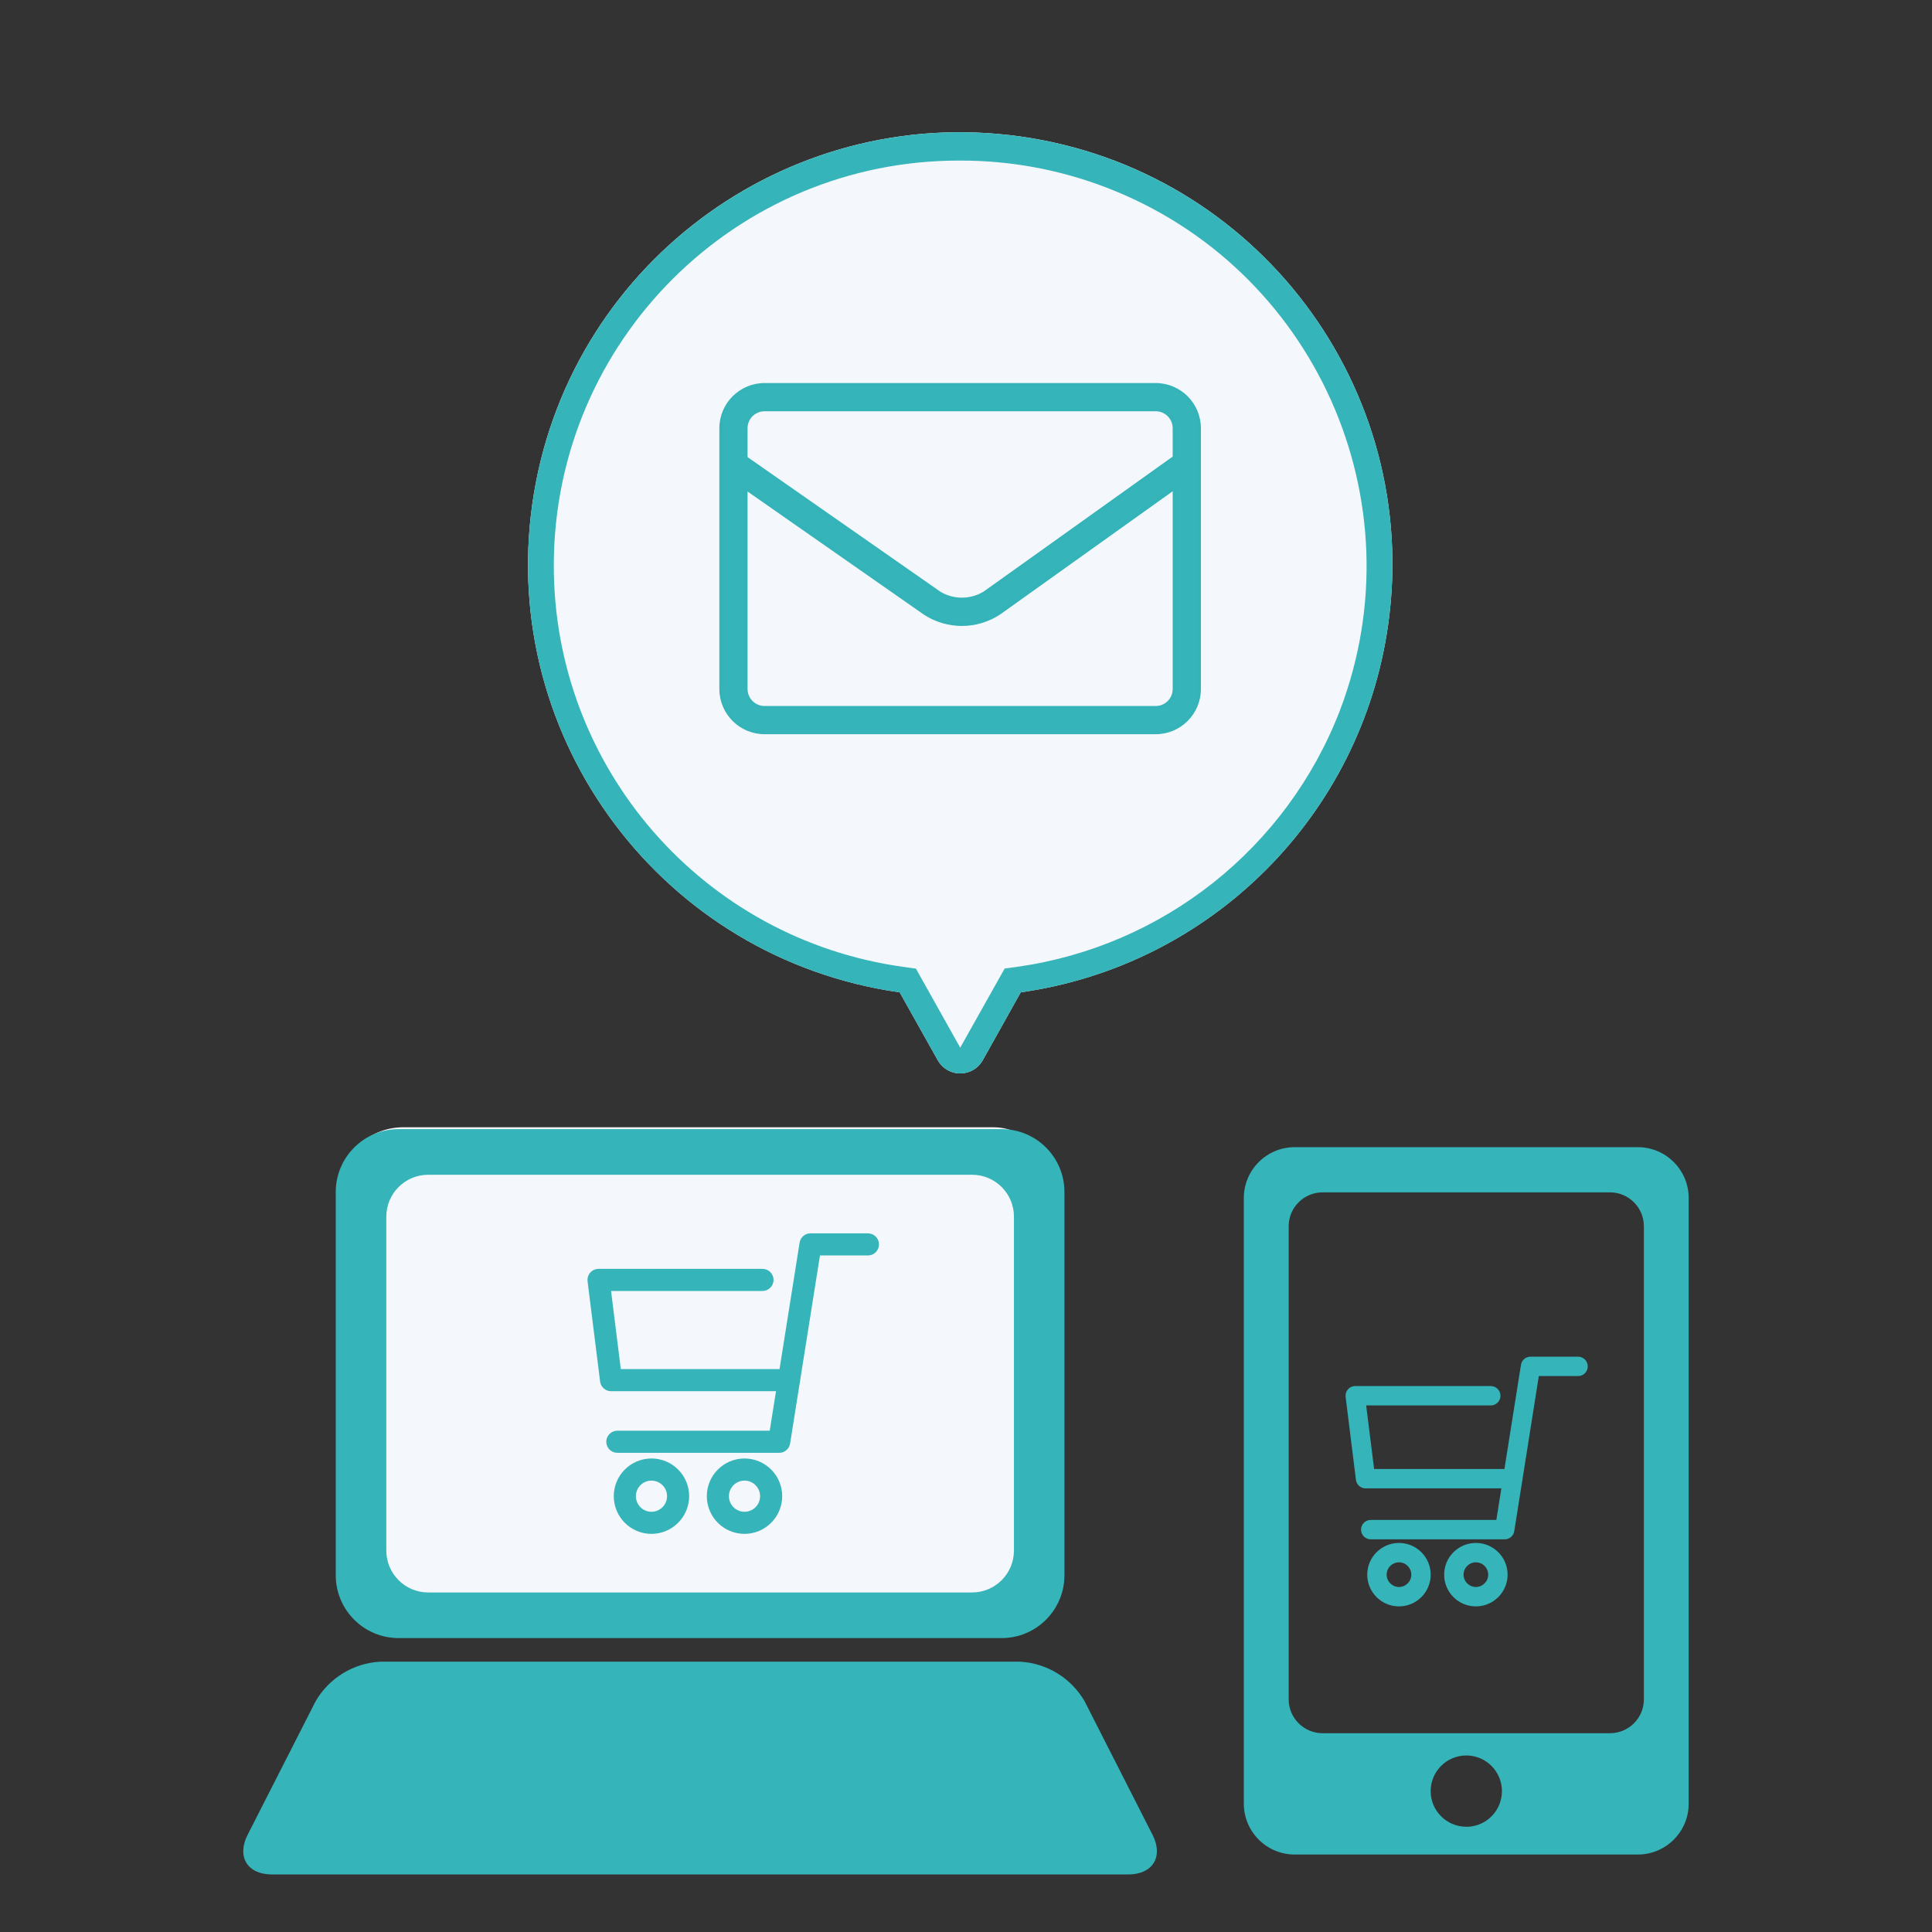
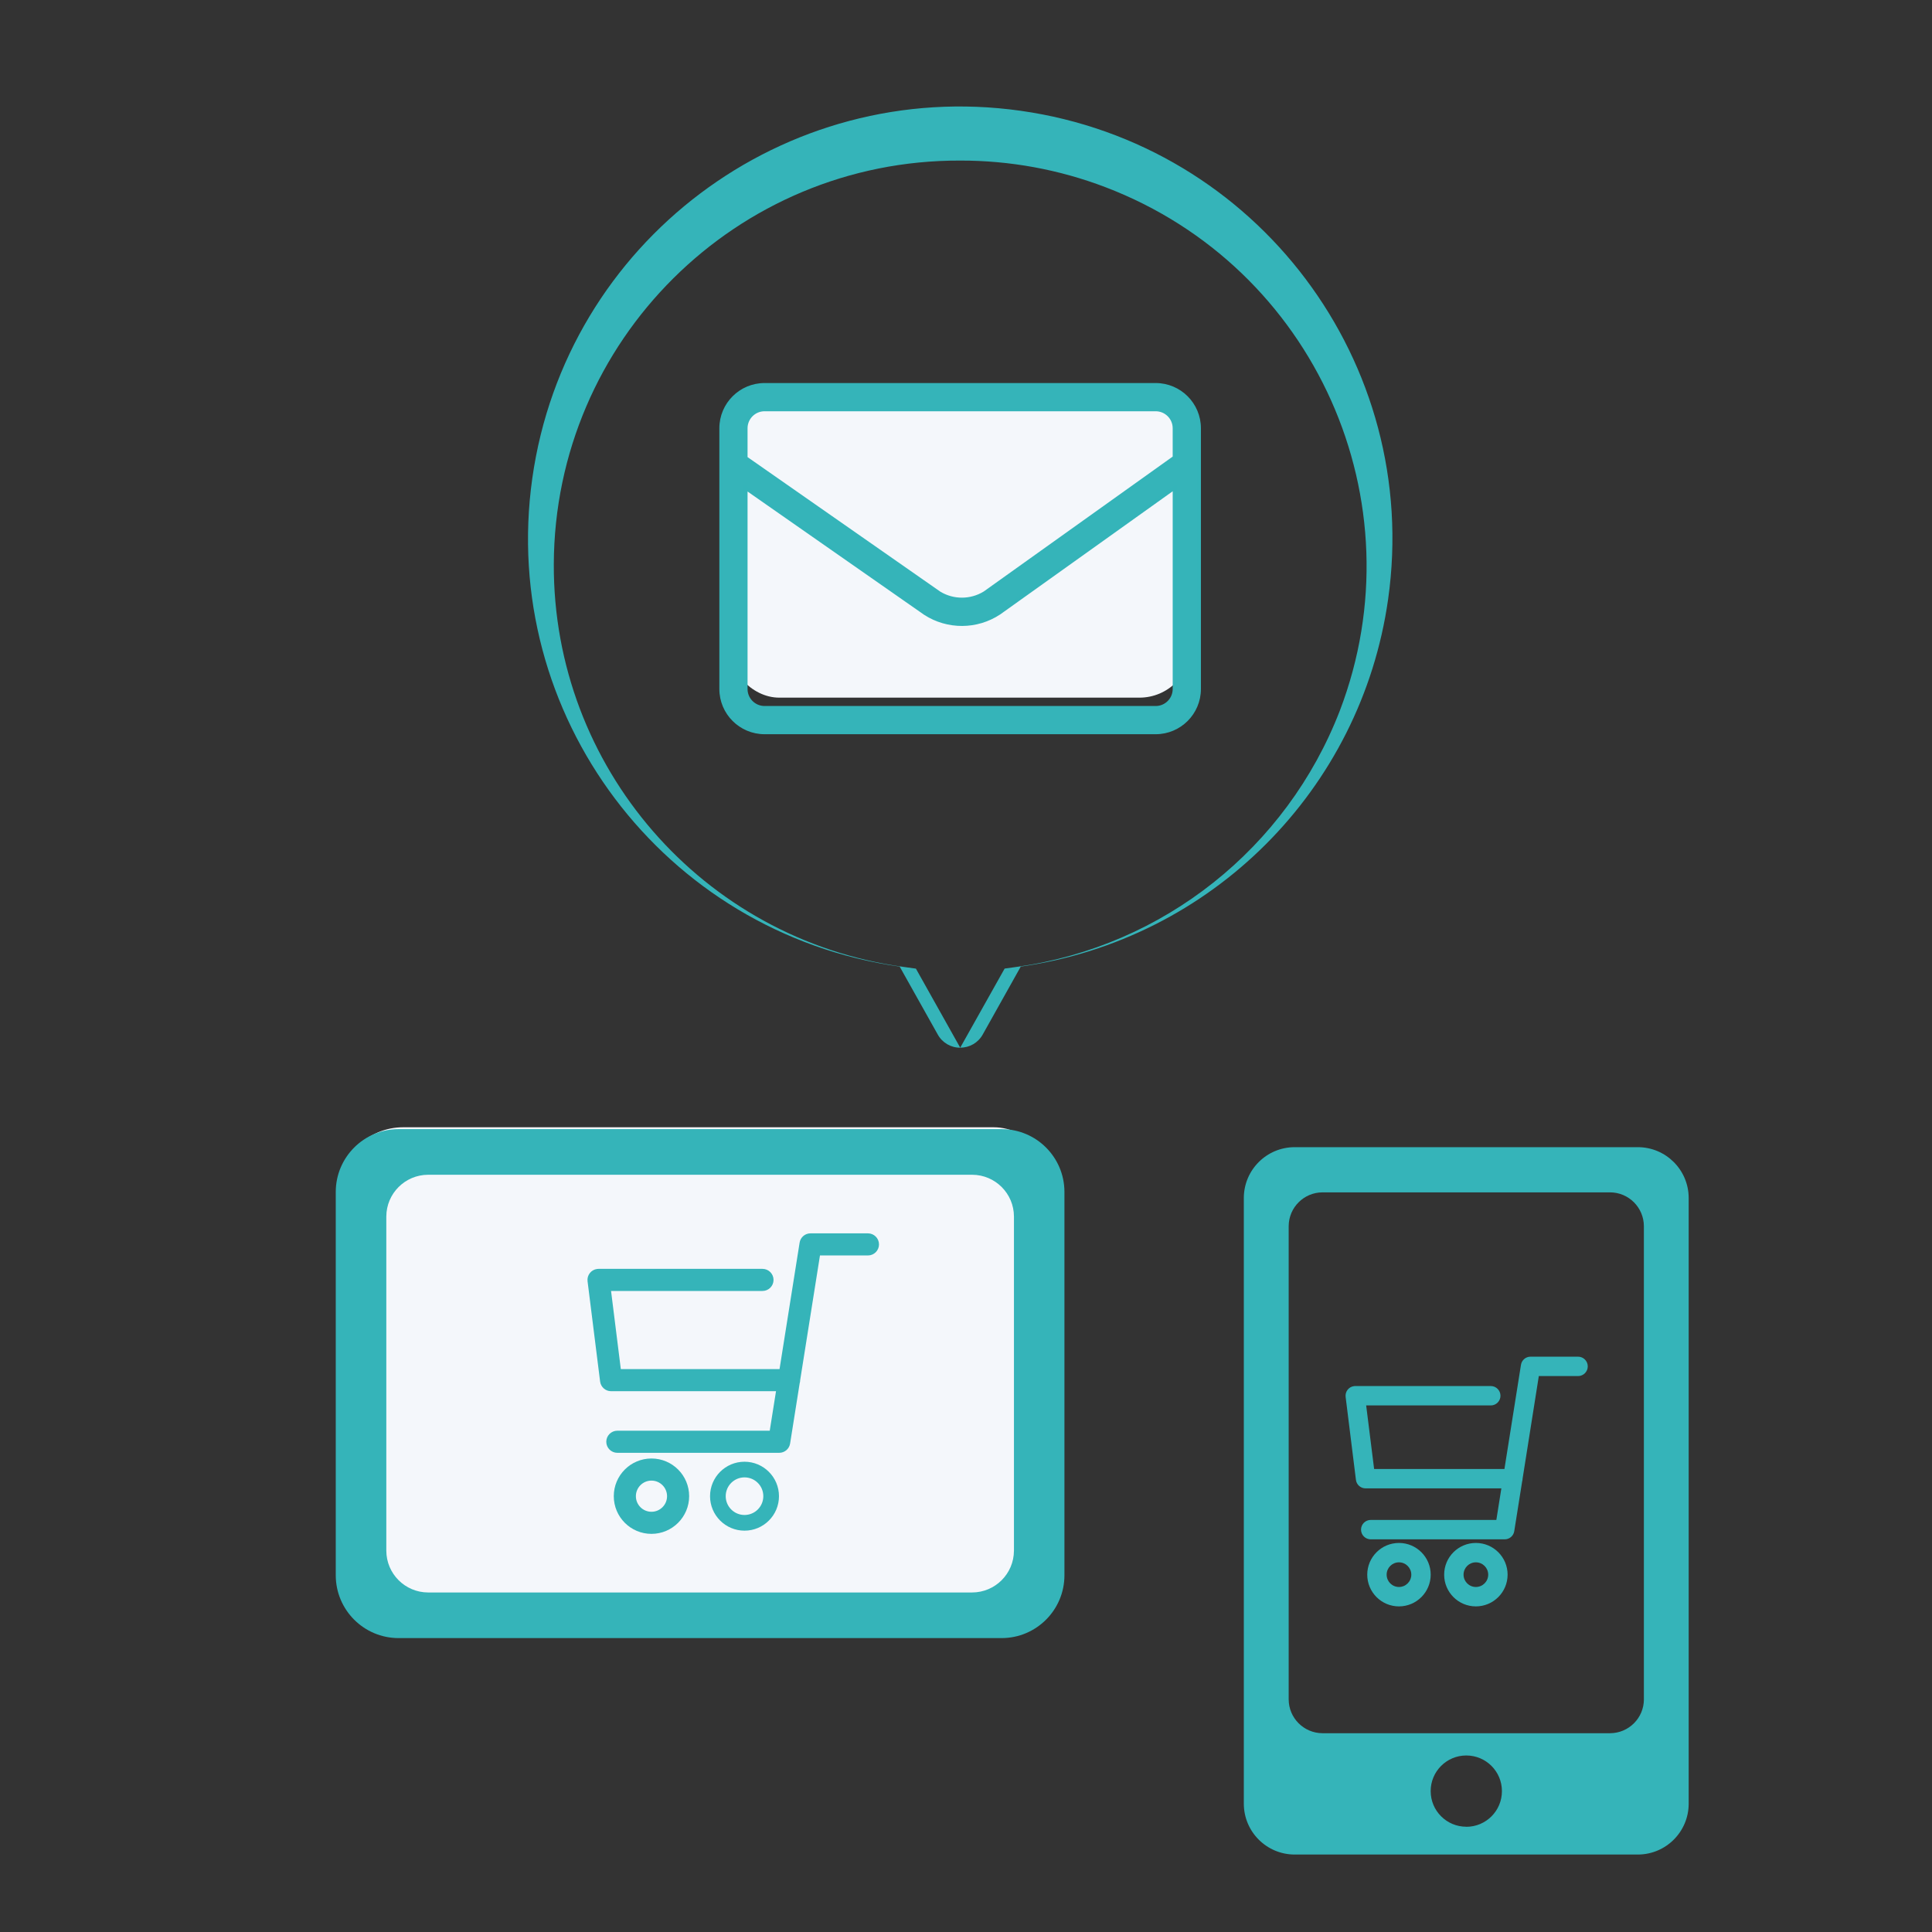
<svg xmlns="http://www.w3.org/2000/svg" id="_レイヤー_1" version="1.1" viewBox="0 0 150 150">
  <rect x="0" y="0" width="150" height="150" fill="#333333" stroke="none" />
  <defs>
    <style>
      .st0 {
        fill: none;
      }

      .st1 {
        fill: #f4f7fb;
      }

      .st2 {
        fill: #35b4b9;
      }

      .st3 {
        fill: #34b4b9;
      }
    </style>
  </defs>
  <g id="_グループ_37873">
    <g id="_グループ_37659">
      <rect id="_長方形_34147" class="st1" x="26.302" y="87.521" width="55.842" height="39.187" rx="5" ry="5" />
-       <path id="_パス_27791" class="st2" d="M89.486,142.461c.86,1.689.013,3.071-1.883,3.071H21.105c-1.9,0-2.742-1.381-1.883-3.071l5.283-10.377c1.046-1.803,2.929-2.957,5.01-3.071h49.684c2.081.114,3.964,1.268,5.009,3.071l5.278,10.377Z" />
      <path id="_パス_27792" class="st2" d="M77.778,87.665H30.937c-2.685.006-4.861,2.181-4.869,4.866v29.784c.008,2.685,2.184,4.86,4.869,4.866h46.841c2.684-.008,4.857-2.182,4.865-4.866v-29.784c-.008-2.684-2.181-4.858-4.865-4.866M78.722,120.395c-.005,1.79-1.454,3.239-3.244,3.244h-42.241c-1.79-.005-3.239-1.454-3.244-3.244v-25.944c.005-1.789,1.455-3.238,3.244-3.243h42.242c1.79.005,3.239,1.454,3.244,3.244v25.943h0Z" />
      <g id="_グループ_37849">
        <path id="_パス_27901" class="st2" d="M67.388,96.007h-4.459c-.299,0-.553.218-.6.513l-1.592,10.027h-12.756l-.818-6.567h12.04c.336,0,.608-.272.608-.608s-.272-.608-.608-.608h-12.732c-.336-.003-.61.268-.613.603,0,.027,0,.053.005.08l.973,7.783c.038.303.294.531.6.533h13.1l-.566,3.567h-12.04c-.336,0-.608.272-.608.608s.272.608.608.608h12.568c.299,0,.553-.218.6-.513l.744-4.688c.022-.061.033-.126.034-.191v-.013l1.574-9.919h3.94c.336,0,.608-.272.608-.608s-.272-.608-.608-.608" />
        <path id="_パス_27901_-_アウトライン" class="st2" d="M60.497,112.796h-12.567c-.474,0-.858-.384-.859-.857,0-.474.384-.858.857-.859h11.834l.487-3.067h-12.806c-.432,0-.797-.323-.851-.752l-.974-7.783c-.059-.47.275-.899.745-.957.035-.004.071-.007.107-.007h12.729c.474,0,.858.384.858.858s-.384.858-.858.858h-11.757l.758,6.067h12.323l1.558-9.816c.064-.418.424-.725.847-.724h4.459c.474,0,.858.384.858.858s-.384.858-.858.858h-3.725l-1.537,9.681h0c0,.085-.014.168-.04.249l-.741,4.669c-.064.418-.425.726-.848.724h.001ZM47.93,111.58c-.198,0-.358.16-.358.358s.16.358.358.358h12.568c.176,0,.326-.126.354-.3l.747-4.708.006-.019c.011-.032.019-.066.021-.1v-.043l1.61-10.153h4.153c.198,0,.358-.16.358-.358s-.16-.358-.358-.358h-4.459c-.176,0-.326.126-.354.3l-1.624,10.24h-13.188l-.887-7.067h12.324c.198,0,.358-.16.358-.358s-.16-.358-.358-.358h-12.729c-.198,0-.358.161-.357.359,0,.014,0,.028.002.041l.973,7.783c.023.179.175.313.355.314h13.393l-.646,4.067-12.261.002h-.001Z" />
        <path id="_パス_27902" class="st2" d="M50.58,113.488c-1.478,0-2.676,1.198-2.676,2.676s1.198,2.676,2.676,2.676,2.676-1.198,2.676-2.676c-.002-1.477-1.199-2.674-2.676-2.676M50.58,117.623c-.806,0-1.46-.654-1.46-1.46s.654-1.46,1.46-1.46,1.46.654,1.46,1.46h0c0,.806-.654,1.459-1.46,1.46" />
        <path id="_パス_27902_-_アウトライン" class="st2" d="M50.58,119.089c-1.616,0-2.926-1.31-2.926-2.926s1.31-2.926,2.926-2.926,2.926,1.31,2.926,2.926c-.002,1.615-1.311,2.924-2.926,2.926ZM50.58,113.738c-1.34,0-2.426,1.086-2.426,2.426s1.086,2.426,2.426,2.426,2.426-1.086,2.426-2.426c0-1.339-1.087-2.425-2.426-2.426ZM50.58,117.873c-.944,0-1.71-.766-1.71-1.71s.766-1.71,1.71-1.71,1.71.766,1.71,1.71h0c0,.944-.766,1.709-1.71,1.71ZM50.58,114.954c-.668,0-1.21.542-1.21,1.21s.542,1.21,1.21,1.21,1.21-.542,1.21-1.21h0c0-.668-.542-1.209-1.21-1.21Z" />
        <path id="_パス_27903" class="st2" d="M57.804,113.488c-1.478,0-2.676,1.198-2.676,2.676s1.198,2.676,2.676,2.676,2.676-1.198,2.676-2.676c-.002-1.477-1.199-2.674-2.676-2.676M57.804,117.623c-.806,0-1.46-.654-1.46-1.46s.654-1.46,1.46-1.46,1.46.654,1.46,1.46h0c0,.806-.654,1.459-1.46,1.46" />
-         <path id="_パス_27903_-_アウトライン" class="st2" d="M57.804,119.089c-1.616,0-2.926-1.31-2.926-2.926s1.31-2.926,2.926-2.926,2.926,1.31,2.926,2.926c-.002,1.615-1.311,2.924-2.926,2.926ZM57.804,113.738c-1.34,0-2.426,1.086-2.426,2.426s1.086,2.426,2.426,2.426,2.426-1.086,2.426-2.426c0-1.339-1.087-2.425-2.426-2.426ZM57.804,117.873c-.944,0-1.71-.766-1.71-1.71s.766-1.71,1.71-1.71,1.71.766,1.71,1.71h0c0,.944-.766,1.709-1.71,1.71ZM57.804,114.954c-.668,0-1.21.542-1.21,1.21s.542,1.21,1.21,1.21,1.21-.542,1.21-1.21h0c0-.668-.542-1.209-1.21-1.21Z" />
      </g>
    </g>
    <g id="_グループ_37872">
-       <path id="_合体_19" class="st1" d="M72.808,82.319l-2.957-5.275c-18.348-2.596-31.118-19.574-28.522-37.922,2.596-18.348,19.574-31.118,37.922-28.522,18.348,2.596,31.118,19.574,28.522,37.922-2.094,14.799-13.723,26.429-28.522,28.522l-2.952,5.275c-.54.963-1.759,1.307-2.723.766-.321-.18-.586-.445-.766-.766,0,0-.002,0-.002,0Z" />
-       <path id="_合体_19_-_アウトライン" class="st2" d="M74.552,81.34h0l3.447-6.14.983-.137c11.335-1.599,20.916-9.208,25.042-19.885,6.2-16.246-1.944-34.442-18.19-40.642-3.602-1.375-7.426-2.076-11.281-2.069-17.369-.059-31.497,13.973-31.556,31.342-.054,15.741,11.539,29.097,27.131,31.258l.983.137,3.442,6.14h0M74.553,83.344c-.725.004-1.394-.388-1.745-1.022l-2.957-5.275c-18.348-2.596-31.118-19.574-28.522-37.922,2.596-18.348,19.574-31.118,37.922-28.522,18.348,2.596,31.118,19.574,28.522,37.922-2.094,14.799-13.723,26.429-28.522,28.522l-2.952,5.272c-.351.634-1.021,1.026-1.746,1.021v.004h0Z" />
+       <path id="_合体_19_-_アウトライン" class="st2" d="M74.552,81.34h0l3.447-6.14.983-.137c11.335-1.599,20.916-9.208,25.042-19.885,6.2-16.246-1.944-34.442-18.19-40.642-3.602-1.375-7.426-2.076-11.281-2.069-17.369-.059-31.497,13.973-31.556,31.342-.054,15.741,11.539,29.097,27.131,31.258l.983.137,3.442,6.14h0c-.725.004-1.394-.388-1.745-1.022l-2.957-5.275c-18.348-2.596-31.118-19.574-28.522-37.922,2.596-18.348,19.574-31.118,37.922-28.522,18.348,2.596,31.118,19.574,28.522,37.922-2.094,14.799-13.723,26.429-28.522,28.522l-2.952,5.272c-.351.634-1.021,1.026-1.746,1.021v.004h0Z" />
      <g id="_グループ_37851">
        <rect id="_長方形_34219" class="st1" x="56.502" y="29.889" width="35.965" height="24.276" rx="4" ry="4" />
        <path id="_パス_27794" class="st2" d="M89.729,29.889h-30.369c-1.855.002-3.358,1.505-3.36,3.36v20.246c.002,1.855,1.505,3.358,3.36,3.36h30.369c1.855-.002,3.358-1.505,3.36-3.36v-20.246c-.002-1.855-1.505-3.358-3.36-3.36M59.36,31.78h30.369c.812,0,1.47.657,1.471,1.469v2.279l-14.732,10.517c-1.084.672-2.452.679-3.543.019l-15.035-10.495v-2.32c0-.811.659-1.468,1.47-1.469M89.729,54.964h-30.369c-.811,0-1.469-.658-1.47-1.469v-15.621l13.953,9.74c1.746,1.124,3.99,1.112,5.724-.031l13.633-9.733v15.645c0,.811-.658,1.468-1.469,1.469" />
        <path id="_パス_27794_-_アウトライン" class="st3" d="M89.729,57.005h-30.369c-1.938-.002-3.508-1.572-3.51-3.51v-20.246c.002-1.938,1.572-3.508,3.51-3.51h30.369c1.938.002,3.508,1.572,3.51,3.51v20.246c-.002,1.938-1.572,3.508-3.51,3.51ZM59.36,30.039c-1.772.002-3.208,1.438-3.21,3.21v20.246c.002,1.772,1.438,3.208,3.21,3.21h30.369c1.772-.002,3.208-1.438,3.21-3.21v-20.246c-.002-1.772-1.438-3.208-3.21-3.21,0,0-30.369,0-30.369,0ZM89.729,55.114h-30.369c-.894,0-1.619-.725-1.62-1.619v-15.906l14.189,9.9c1.694,1.087,3.869,1.076,5.551-.03l13.868-9.9v15.936c0,.894-.725,1.618-1.619,1.619ZM58.04,38.161v15.334c0,.728.592,1.318,1.32,1.319h30.369c.728,0,1.318-.591,1.319-1.319v-15.353l-13.394,9.563c-1.786,1.181-4.102,1.193-5.9.031,0,0-13.714-9.575-13.714-9.575ZM74.679,46.703c-.651.017-1.293-.164-1.84-.517l-15.099-10.539v-2.398c0-.894.726-1.618,1.62-1.619h30.369c.893.002,1.617.726,1.618,1.619v2.356l-14.792,10.562c-.557.364-1.211.551-1.876.537h0ZM58.04,35.489l14.971,10.45c1.039.624,2.338.617,3.37-.018l14.666-10.471v-2.201c0-.728-.591-1.318-1.319-1.319h-30.368c-.728,0-1.319.591-1.32,1.319,0,0,0,2.24,0,2.24Z" />
      </g>
    </g>
    <g id="_グループ_37871">
      <path id="_パス_27793" class="st2" d="M127.17,89.066h-26.661c-2.173.007-3.932,1.766-3.939,3.939v47.041c.006,2.173,1.766,3.933,3.939,3.94h26.661c2.173-.007,3.933-1.767,3.939-3.94v-47.041c-.007-2.173-1.766-3.932-3.939-3.939M113.842,141.827c-1.528,0-2.766-1.239-2.765-2.767,0-1.528,1.239-2.766,2.767-2.765,1.528,0,2.766,1.239,2.765,2.767v.004c0,1.528-1.238,2.766-2.766,2.766M127.632,131.942c-.005,1.448-1.179,2.62-2.627,2.624h-22.326c-1.448-.004-2.622-1.178-2.626-2.626v-36.74c.004-1.448,1.178-2.622,2.626-2.626h22.326c1.448.004,2.622,1.178,2.626,2.626v36.742h0Z" />
      <g id="_グループ_37853">
        <path id="_パス_27901-2" class="st2" d="M122.52,105.582h-3.689c-.249-.003-.462.178-.5.424l-1.317,8.295h-10.548l-.679-5.433h9.96c.278,0,.503-.225.503-.503s-.225-.503-.503-.503h-10.533c-.276-.002-.502.22-.504.496,0,.023,0,.046.004.069l.8,6.439c.03.253.245.443.5.441h10.844l-.468,2.951h-9.966c-.278,0-.503.225-.503.503s.225.503.503.503h10.4c.249.003.462-.178.5-.424l.615-3.878c.018-.051.027-.104.028-.158v-.01l1.3-8.205h3.259c.278,0,.503-.225.503-.503s-.225-.503-.503-.503" />
        <path id="_パス_27901_-_アウトライン-2" class="st2" d="M116.819,119.514h-10.395c-.416,0-.753-.337-.754-.752,0-.416.337-.753.752-.754h9.754l.389-2.451h-10.544c-.38,0-.7-.283-.747-.66l-.8-6.439c-.051-.413.242-.789.654-.84.028-.004.056-.005.085-.006h10.53c.416,0,.753.337.753.753s-.337.753-.753.753h-9.674l.617,4.933h10.118l1.283-8.084c.057-.367.373-.636.744-.635h3.689c.416,0,.753.337.753.753s-.337.753-.753.753h-3.047l-1.26,7.969c0,.072-.012.144-.034.213l-.613,3.86c-.058.368-.376.637-.748.634h.001ZM106.424,118.508c-.14,0-.253.113-.253.253s.113.253.253.253h10.401c.125,0,.231-.09.25-.213l.619-3.9v-.019c.011-.022.017-.045.021-.069v-.04l1.334-8.435h3.473c.14,0,.253-.113.253-.253s-.113-.253-.253-.253h-3.69c-.125,0-.231.09-.25.213l-1.35,8.505h-10.986l-.742-5.932h10.243c.14,0,.253-.113.253-.253s-.113-.253-.253-.253h-10.532c-.14,0-.253.113-.253.253,0,.01,0,.021.002.031l.8,6.439c.016.127.123.222.251.222h11.13l-.548,3.451h-10.173Z" />
        <path id="_パス_27902-2" class="st2" d="M108.616,120.043c-1.222,0-2.213.991-2.213,2.213s.991,2.213,2.213,2.213,2.213-.991,2.213-2.213h0c-.002-1.222-.991-2.211-2.213-2.213M108.616,123.464c-.667,0-1.207-.54-1.207-1.207s.54-1.207,1.207-1.207,1.207.54,1.207,1.207c0,.666-.541,1.206-1.207,1.207" />
        <path id="_パス_27902_-_アウトライン-2" class="st2" d="M108.616,124.72c-1.36,0-2.463-1.103-2.463-2.463s1.103-2.463,2.463-2.463,2.463,1.103,2.463,2.463h0c-.002,1.36-1.103,2.461-2.463,2.463ZM108.616,120.293c-1.084,0-1.963.879-1.963,1.963s.879,1.963,1.963,1.963,1.963-.879,1.963-1.963h0c-.002-1.083-.88-1.961-1.963-1.963ZM108.616,123.714c-.805,0-1.457-.652-1.457-1.457s.652-1.457,1.457-1.457,1.457.652,1.457,1.457c0,.804-.653,1.456-1.457,1.457ZM108.616,121.299c-.529,0-.957.428-.957.957s.428.957.957.957.957-.428.957-.957-.429-.956-.957-.957Z" />
        <path id="_パス_27903-2" class="st2" d="M114.587,120.043c-1.222,0-2.213.991-2.213,2.213s.991,2.213,2.213,2.213,2.213-.991,2.213-2.213h0c-.002-1.222-.991-2.211-2.213-2.213M114.587,123.464c-.667,0-1.207-.54-1.207-1.207s.54-1.207,1.207-1.207,1.207.54,1.207,1.207c0,.666-.541,1.206-1.207,1.207" />
        <path id="_パス_27903_-_アウトライン-2" class="st2" d="M114.587,124.72c-1.36,0-2.463-1.103-2.463-2.463s1.103-2.463,2.463-2.463,2.463,1.103,2.463,2.463h0c-.002,1.36-1.103,2.461-2.463,2.463ZM114.587,120.293c-1.084,0-1.963.879-1.963,1.963s.879,1.963,1.963,1.963,1.963-.879,1.963-1.963h0c-.002-1.083-.88-1.961-1.963-1.963ZM114.587,123.714c-.805,0-1.457-.652-1.457-1.457s.652-1.457,1.457-1.457,1.457.652,1.457,1.457c0,.804-.653,1.456-1.457,1.457ZM114.587,121.299c-.529,0-.957.428-.957.957s.428.957.957.957.957-.428.957-.957c0-.528-.429-.956-.957-.957Z" />
      </g>
    </g>
    <rect id="_長方形_34224" class="st0" width="150" height="150" />
  </g>
</svg>